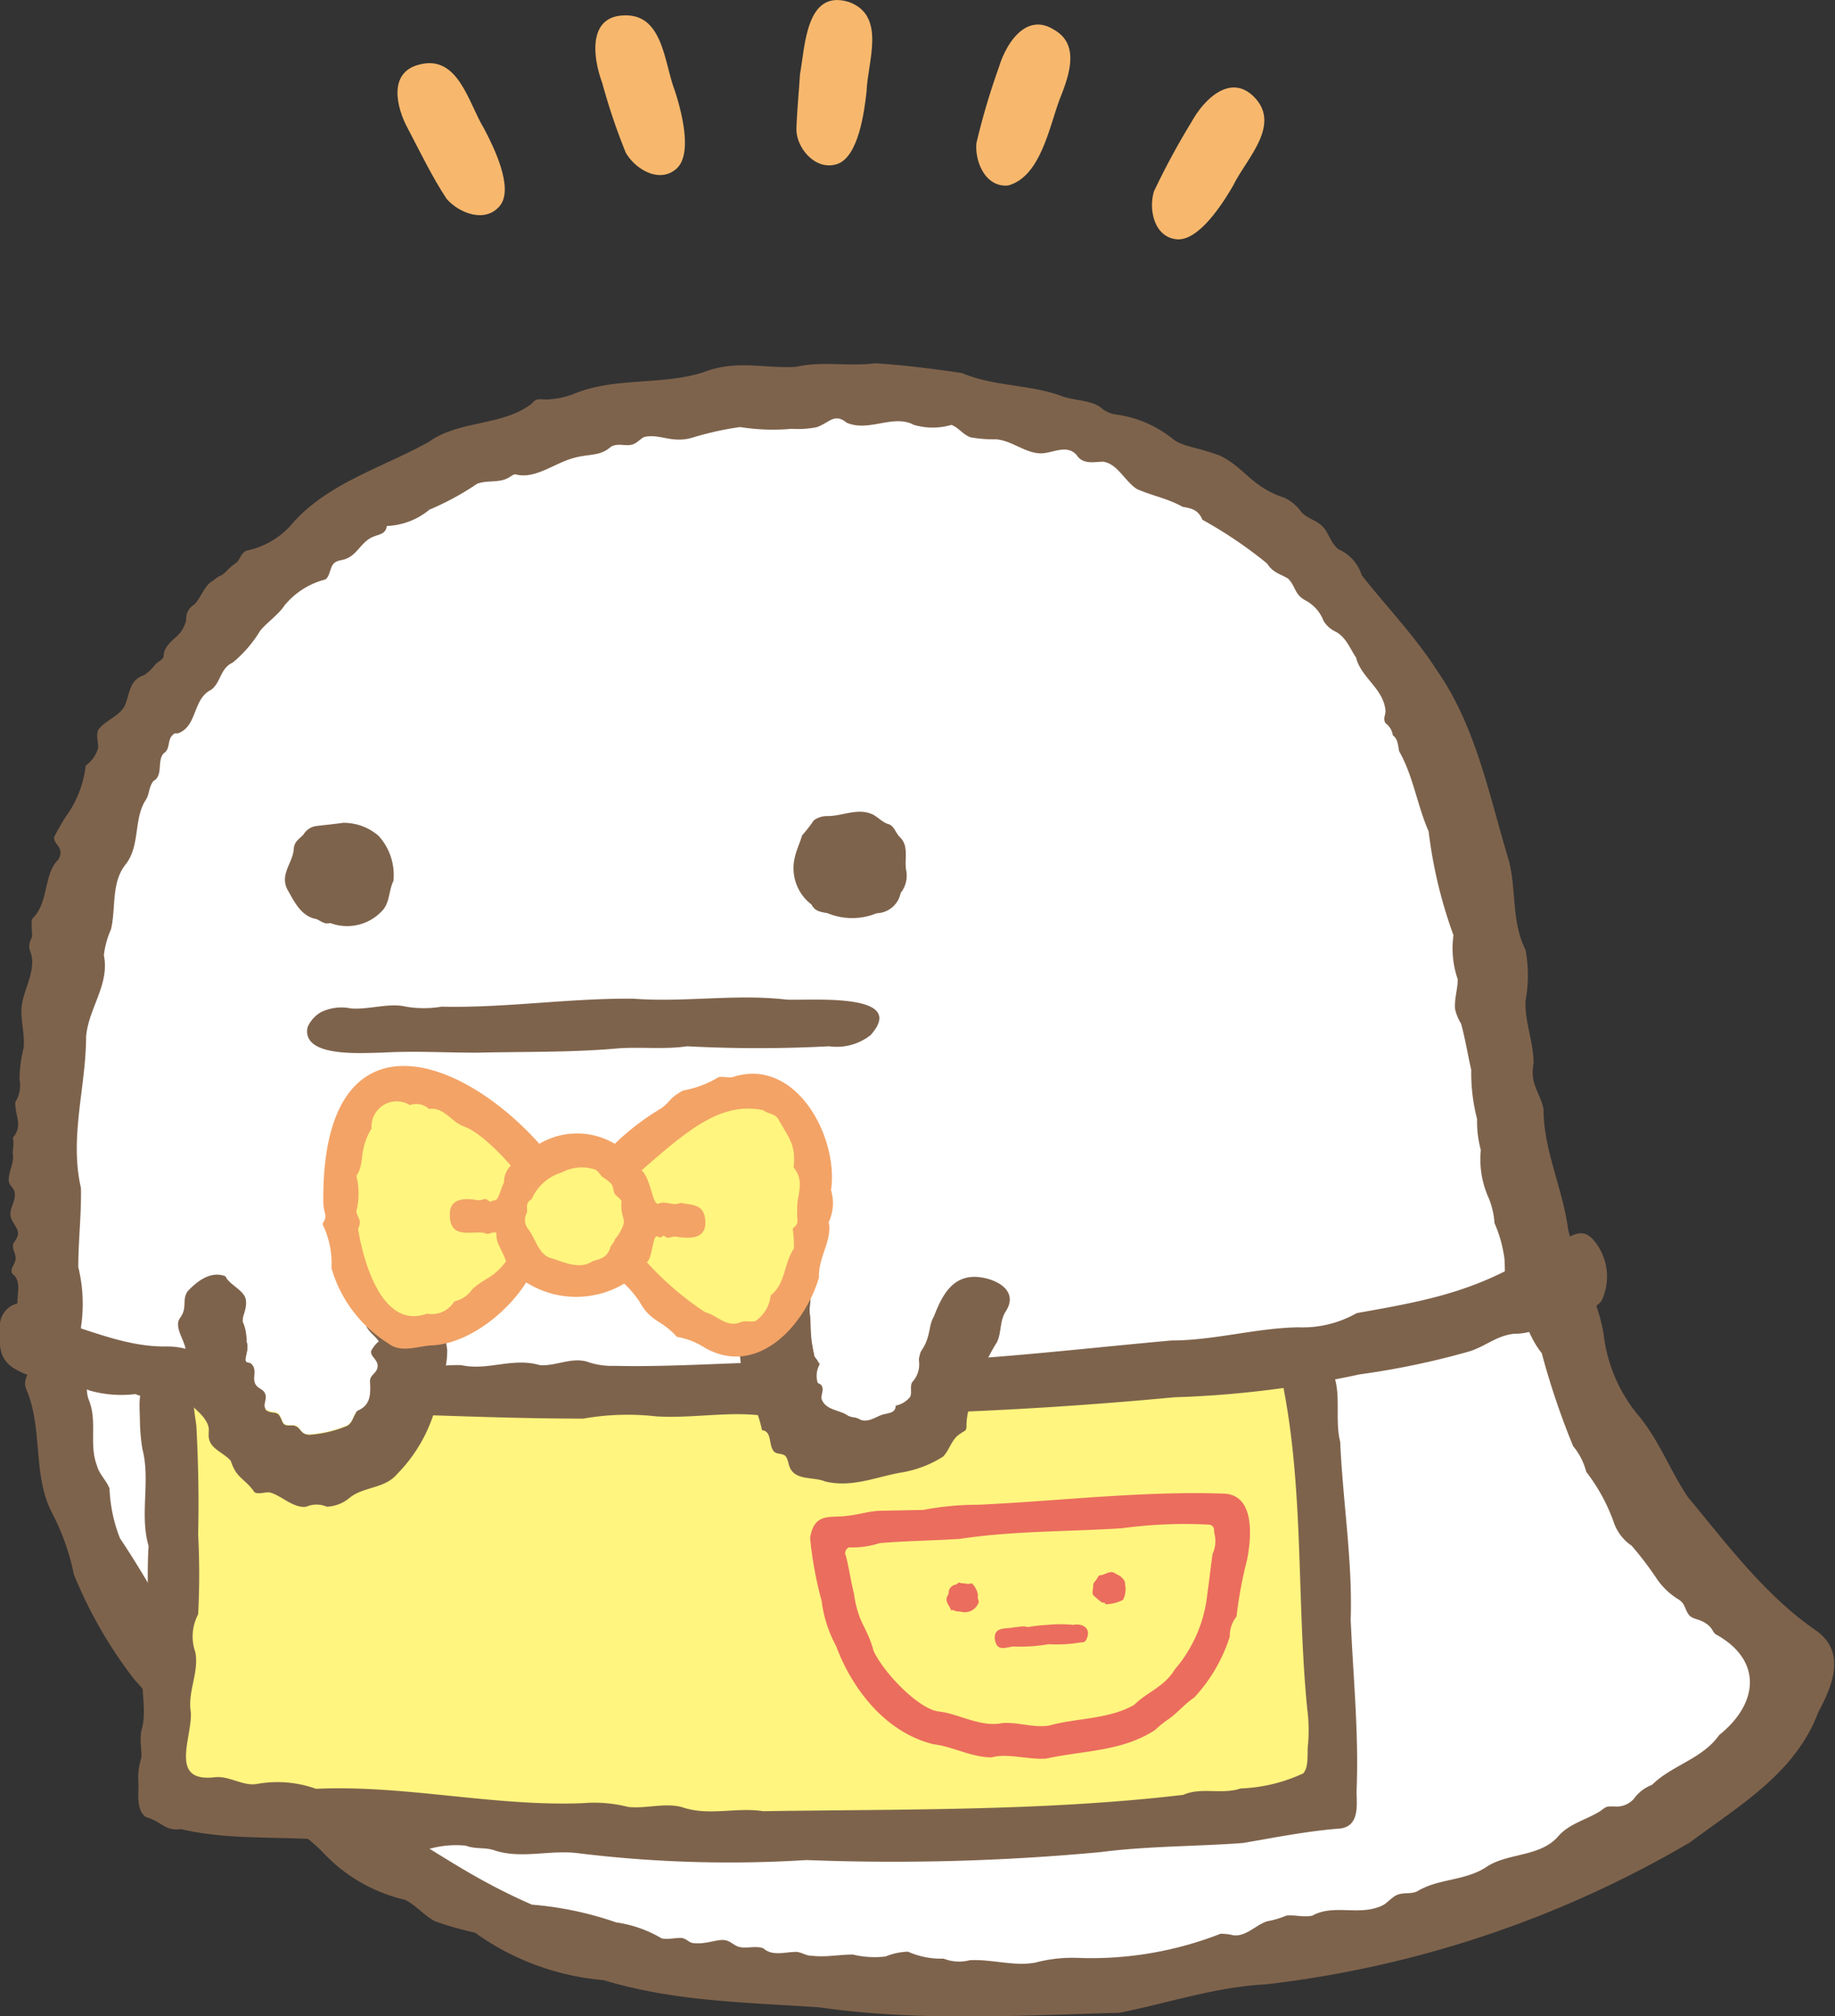
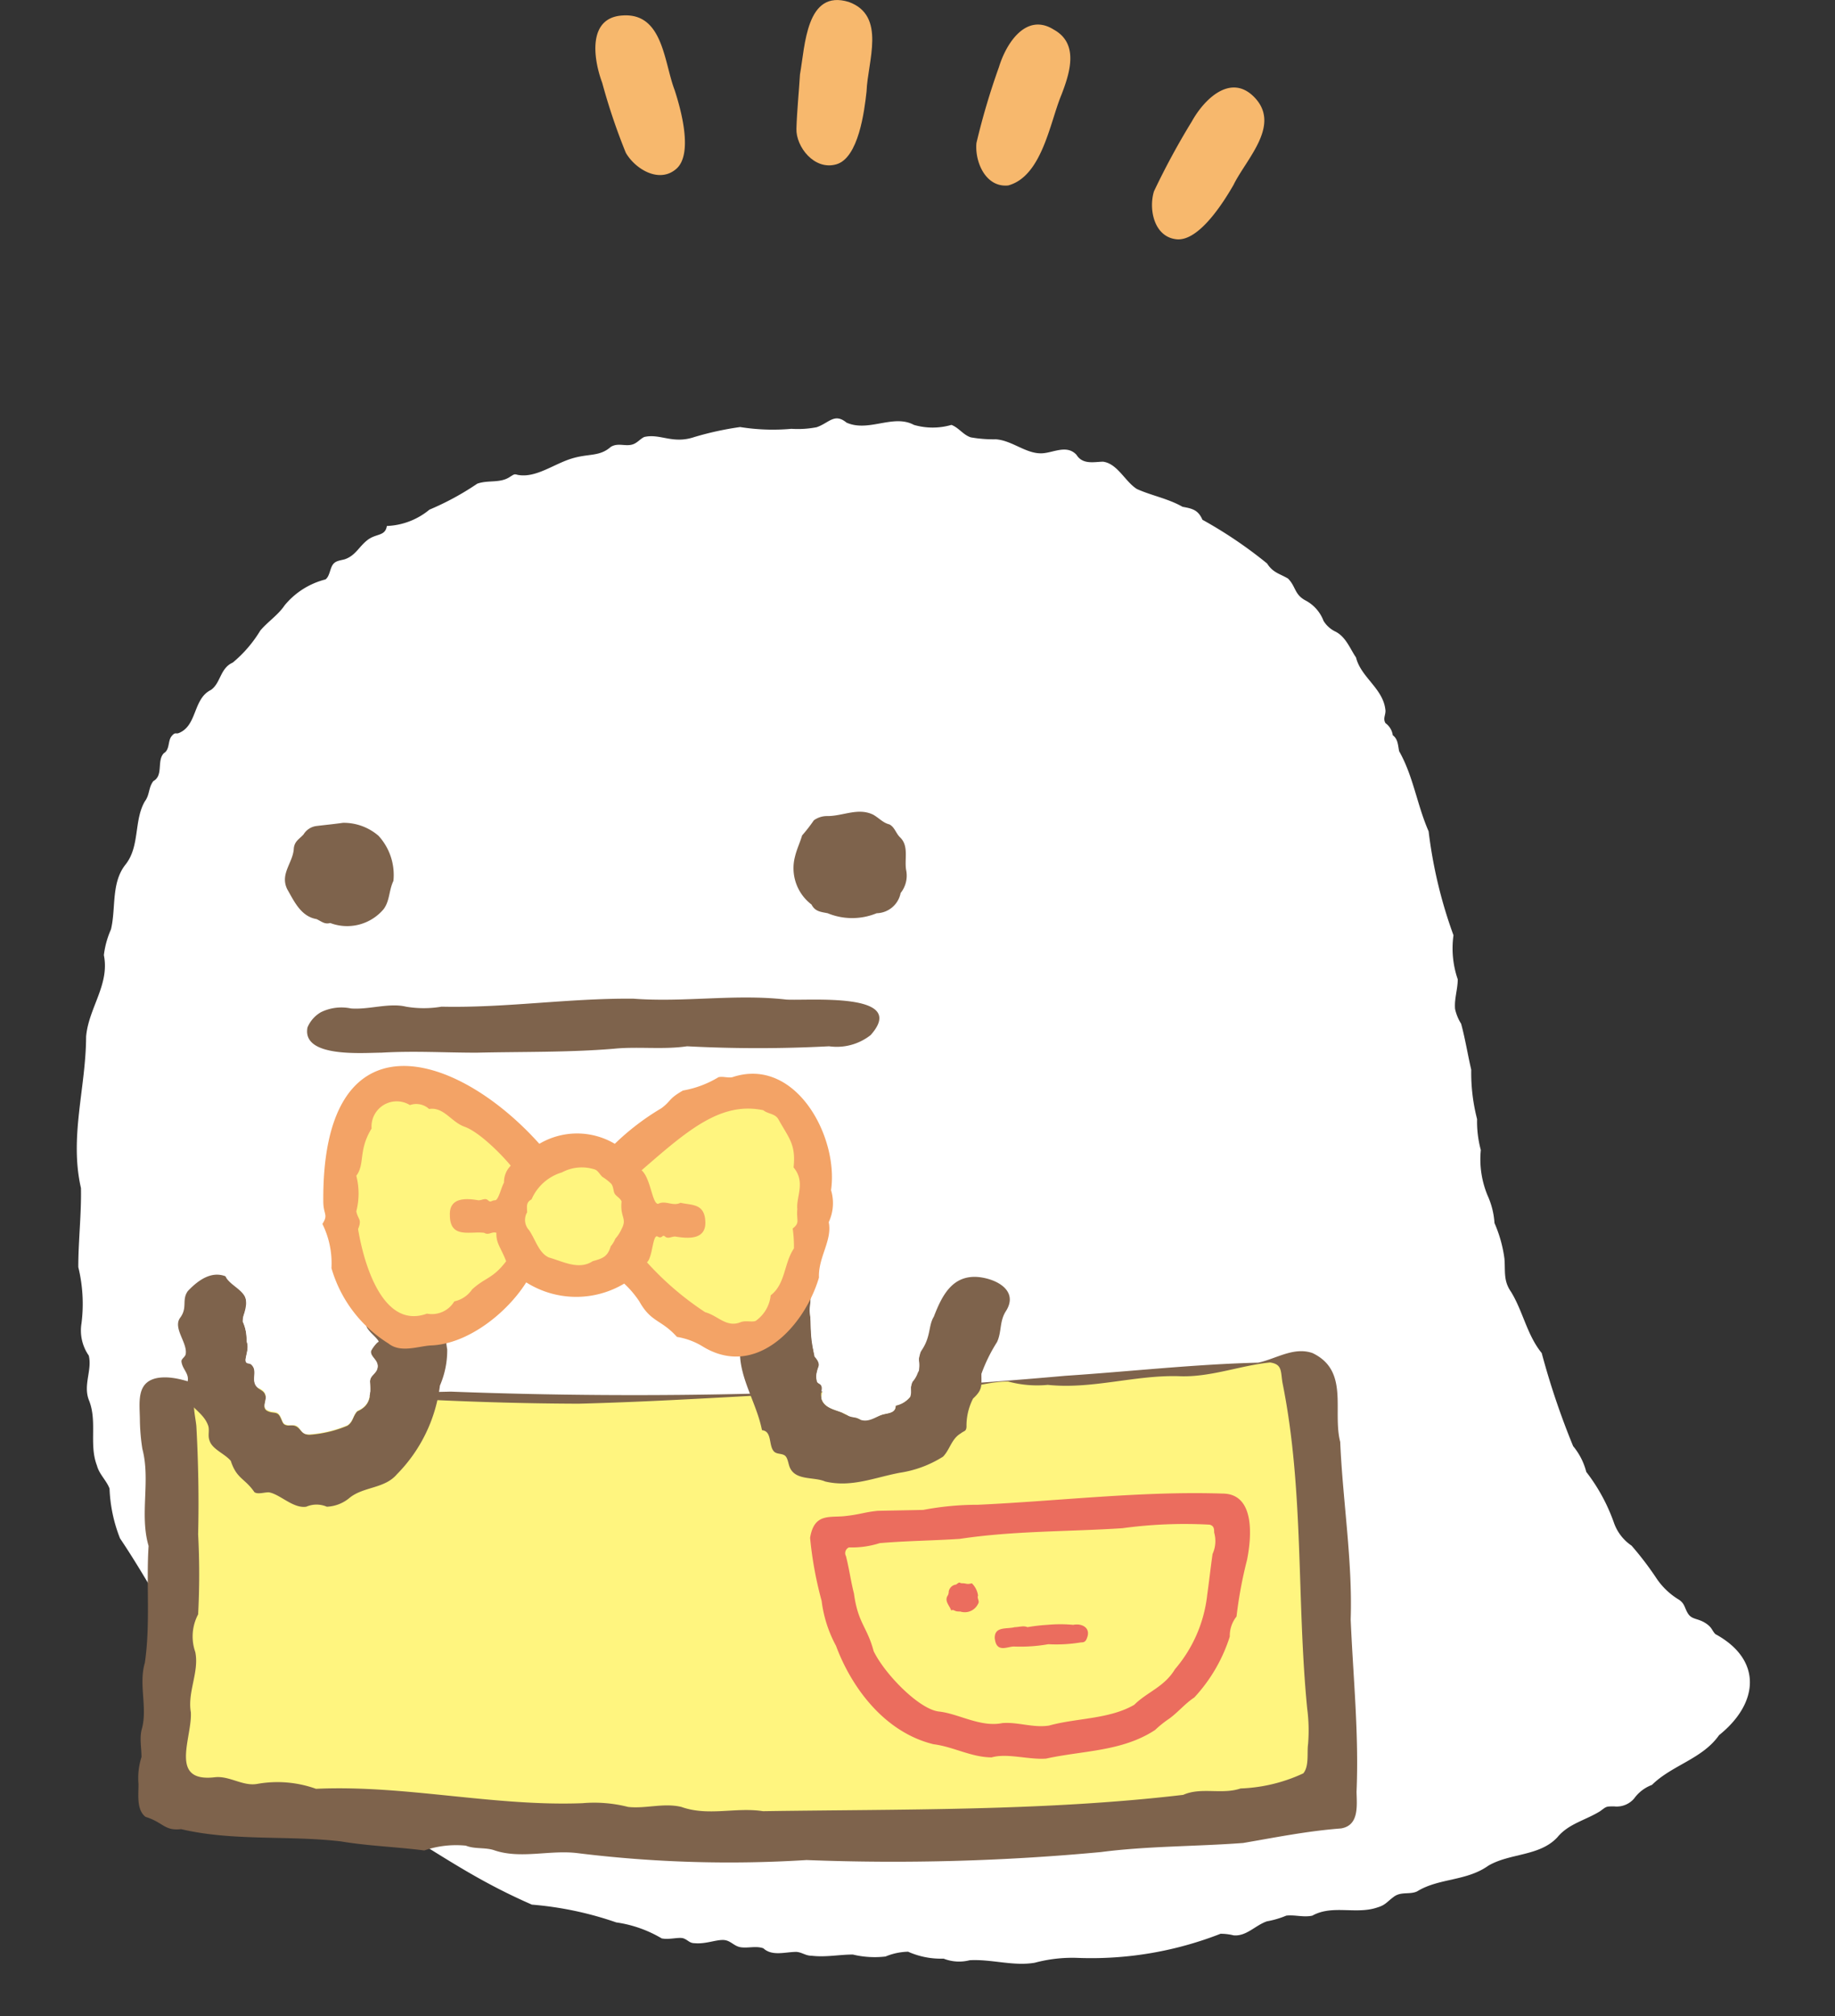
<svg xmlns="http://www.w3.org/2000/svg" viewBox="0 0 103.36 113.5">
  <rect x="0" y="0" width="103.36" height="113.5" fill="#333333" stroke="none" />
  <defs>
    <style>.cls-1{fill:#f7b86d;}.cls-1,.cls-2,.cls-3,.cls-6{fill-rule:evenodd;}.cls-2,.cls-4{fill:#7e634c;}.cls-3{fill:#fff;}.cls-5{fill:#fff57f;}.cls-6,.cls-7{fill:#eb6d5e;}.cls-8{fill:#f3a366;}</style>
  </defs>
  <g id="レイヤー_2" data-name="レイヤー 2">
    <g id="design">
-       <path class="cls-1" d="M23,7.29c.69,1.31,1.34,2.67,2.16,3.91.71.81,2.19,1.38,3,.38s-.39-3.39-.9-4.35c-.87-1.42-1.44-4.16-3.62-3.6C21.85,4.05,22.31,6.05,23,7.29Z" />
      <path class="cls-1" d="M38,5.07c-.6-1.56-.65-4.34-2.91-4.2-2,.1-1.68,2.42-1.17,3.79A34.32,34.32,0,0,0,35.25,8.6c.53.92,1.89,1.75,2.85.9S38.34,6.11,38,5.07Z" />
      <path class="cls-1" d="M47.81.11c-2.41-.74-2.46,2.48-2.75,4.08-.06,1-.17,2.06-.2,3.06s1,2.36,2.25,2,1.58-3,1.7-4.1C48.87,3.46,49.94.88,47.81.11Z" />
      <path class="cls-1" d="M56.27,3.77A39.82,39.82,0,0,0,55,8.05c-.1,1.06.52,2.52,1.79,2.39,1.91-.52,2.35-3.56,3-5.11.47-1.22,1-2.87-.43-3.66C57.81.69,56.68,2.42,56.27,3.77Z" />
      <path class="cls-1" d="M67.13,6.84A41.7,41.7,0,0,0,65,10.77c-.31,1,0,2.57,1.27,2.7s2.67-2.12,3.21-3.06c.73-1.49,2.75-3.42,1.11-5C69.27,4.15,67.81,5.61,67.13,6.84Z" />
-       <path class="cls-2" d="M46.14,113C42,112.72,38,112.68,34,111.47a14.47,14.47,0,0,1-7.24-2.67,19.3,19.3,0,0,1-2.22-.63c-.64-.31-1.09-.91-1.72-1.22a9.15,9.15,0,0,1-4.62-2.66c-1.55-1.6-3.6-2.43-5.25-3.87-1.88-1.92-3.59-3.88-5.38-5.87a25.16,25.16,0,0,1-3.41-5.92,13,13,0,0,0-1.25-3.5C1.83,83,2.42,80.4,1.49,78.23c-.24-.56.17-.87.2-1.39s-.37-.6-.39-.9c.47-.83-.24-1.56-.31-2.37-.08-.62.28-1.45-.3-1.87-.16-.31.21-.55.19-.89S.66,70.31.75,70c.45-.61.26-.71-.06-1.28s.21-1,.14-1.54c0-.31-.33-.41-.34-.75,0-.54.32-.93.23-1.49,0-.32.09-.57,0-.89.6-.68.12-1.22.14-2a1.8,1.8,0,0,0,.24-1.3A7.45,7.45,0,0,1,1.33,59c.08-.78-.18-1.56-.11-2.32s.54-1.55.59-2.4-.39-.74,0-1.55c0-.13-.06-.92,0-1,.93-.88.65-2.44,1.4-3.26A.67.67,0,0,0,3.41,48c0-.36-.34-.49-.37-.86A13.37,13.37,0,0,1,3.69,46,6.13,6.13,0,0,0,4.83,43.1a1.88,1.88,0,0,0,.7-1c0-.35-.12-.68,0-1,.35-.54,1.27-.79,1.53-1.45S7.29,38.28,8.13,38a2.7,2.7,0,0,0,.64-.62c.14-.14.36-.21.44-.4,0-.51.38-.82.76-1.17a1.75,1.75,0,0,0,.52-.92.89.89,0,0,1,.4-.82c.41-.31.59-1.13,1.14-1.4a1.43,1.43,0,0,1,.45-.29c.34-.22.31-.35.86-.72.21-.23.24-.52.54-.66a4.63,4.63,0,0,0,2.46-1.38c2-2.4,5.18-3.27,7.84-4.76,1.69-1.21,4.13-.87,5.76-2.13.3-.33.39-.25.82-.24a4.81,4.81,0,0,0,1.5-.29c2.34-1,5-.48,7.38-1.25,1.87-.72,3.39-.19,5.21-.3,1.49-.34,2.94,0,4.43-.2,1.63.1,3.27.31,4.9.55,1.8.76,3.77.63,5.58,1.28.66.27,1.63.23,2.2.63a1.82,1.82,0,0,0,.79.41A6.49,6.49,0,0,1,66,24.66c.55.49,1.4.49,2.74,1,1.4.7,1.75,1.75,3.6,2.36a2.38,2.38,0,0,1,.94.78c.33.39.87.48,1.22.84s.45.93.89,1.28a2.35,2.35,0,0,1,1.31,1.46c1.4,1.78,3,3.43,4.23,5.35,2.23,3.19,2.95,7.08,4.07,10.75.42,1.69.13,3.4.93,5a7.75,7.75,0,0,1,0,2.84c-.06,1.19.46,2.34.45,3.55-.21,1.18.33,1.54.56,2.55,0,2.34,1.09,4.48,1.39,6.81.5,2,1.69,3.87,2,5.9a8.69,8.69,0,0,0,1.88,4.46c1.23,1.44,1.81,3.11,2.85,4.67,2.22,2.67,4.38,5.58,7.25,7.54,1.71,1.24.89,3.12.09,4.63-1.3,3.41-4.42,5.2-7.2,7.28a61.07,61.07,0,0,1-23.91,8c-2.83.14-5.51,1.06-8.26,1.6C57.41,113.46,51.76,113.81,46.14,113Z" />
      <path class="cls-3" d="M5.46,82.5C5,81.31,5.5,80,5,78.8c-.32-.86.2-1.67,0-2.49a2.47,2.47,0,0,1-.41-1.81,8.69,8.69,0,0,0-.18-3.17c0-1.48.18-3,.15-4.45-.66-2.87.28-5.65.29-8.52.13-1.6,1.34-2.93,1-4.59a5.06,5.06,0,0,1,.4-1.45c.29-1.2,0-2.62.82-3.65s.46-2.48,1.09-3.56c.28-.37.2-.79.48-1.14.58-.32.18-1.15.59-1.57.34-.2.22-.69.43-.95s.24-.12.4-.18c1.06-.41.8-1.93,1.82-2.43.56-.39.51-1.22,1.23-1.54a7.12,7.12,0,0,0,1.55-1.8c.43-.51,1-.87,1.37-1.42a4.36,4.36,0,0,1,2.3-1.46c.23-.16.25-.57.4-.81s.4-.25.67-.32c.62-.2.81-.71,1.3-1.09s1-.2,1.09-.79a4,4,0,0,0,2.4-.92,15.45,15.45,0,0,0,2.69-1.46c.63-.23,1.31,0,1.88-.41.18-.1.19-.15.39-.09,1,.2,2-.58,3-.9s1.6-.1,2.25-.67c.42-.26.84,0,1.26-.15.25-.09.41-.31.63-.41.9-.21,1.59.42,2.83,0a17.59,17.59,0,0,1,2.57-.56,11.63,11.63,0,0,0,2.89.1A5.54,5.54,0,0,0,46,24.05c.7-.24,1-.82,1.68-.26,1.25.56,2.63-.5,3.8.13a3.79,3.79,0,0,0,2.11,0c.41.15.66.56,1.09.7a7.32,7.32,0,0,0,1.41.11c.9.06,1.68.8,2.55.79.64,0,1.44-.53,2,.09.35.56,1,.39,1.49.38.82.11,1.24,1.12,1.91,1.54.85.38,1.74.53,2.57,1,.56.1.88.18,1.12.73a24.75,24.75,0,0,1,3.64,2.46c.34.53.71.57,1.18.85.45.45.35.9,1,1.24a2.16,2.16,0,0,1,1,1.14,1.59,1.59,0,0,0,.64.59c.62.29.86,1,1.19,1.47.28,1.14,1.56,1.76,1.66,3,0,.29-.15.43,0,.7a1,1,0,0,1,.41.68c.3.22.29.57.36.9.8,1.41,1,3,1.66,4.51a26.1,26.1,0,0,0,1.4,5.85,5.36,5.36,0,0,0,.24,2.48c0,.56-.2,1.1-.15,1.67a2.6,2.6,0,0,0,.34.83c.23.84.37,1.73.57,2.59A10.48,10.48,0,0,0,83.2,63a6.1,6.1,0,0,0,.21,1.74,5.29,5.29,0,0,0,.39,2.58,4.41,4.41,0,0,1,.38,1.53,7.41,7.41,0,0,1,.56,2c.06.72-.07,1.24.37,1.87.68,1.11.9,2.43,1.73,3.45a43,43,0,0,0,1.77,5.24,3.7,3.7,0,0,1,.74,1.45A10.22,10.22,0,0,1,90.9,85.7a2.59,2.59,0,0,0,1,1.31,17.83,17.83,0,0,1,1.39,1.82,4,4,0,0,0,1.29,1.23c.34.24.3.47.51.79s.53.25.94.5.38.42.59.64c2.64,1.43,2.48,3.87.21,5.69-.94,1.34-2.66,1.69-3.78,2.8a2.17,2.17,0,0,0-1,.76,1.29,1.29,0,0,1-1.13.45c-.47,0-.42,0-.79.27-.84.52-1.77.7-2.4,1.46-1,1.09-2.68.89-3.9,1.61-1.24.88-2.78.69-4,1.44-.41.2-.9,0-1.31.3s-.47.47-.94.61c-1.2.41-2.53-.17-3.66.46-.49.11-1-.06-1.47,0a5.16,5.16,0,0,1-1.09.32c-.66.23-1.15.85-1.87.79a3.06,3.06,0,0,0-.74-.09,20,20,0,0,1-8,1.36,8.16,8.16,0,0,0-2.46.27c-1.21.21-2.44-.21-3.67-.14a2.39,2.39,0,0,1-1.47-.09,4.54,4.54,0,0,1-2-.39,3.53,3.53,0,0,0-1.27.27,5.23,5.23,0,0,1-1.84-.11c-.76,0-1.52.16-2.3.07-.37,0-.54-.19-.88-.22-.62,0-1.36.26-1.86-.2-.4-.15-.86,0-1.27-.06s-.57-.4-1-.41-1,.24-1.61.18c-.28,0-.37-.18-.62-.27s-.8.09-1.23,0a6.93,6.93,0,0,0-2.56-.9,19.28,19.28,0,0,0-4.75-1c-4.76-2.08-6.72-4.19-12.7-7-5-3-7.33-8.91-10.5-13.62a8.45,8.45,0,0,1-.59-2.8C6,83.34,5.59,83,5.46,82.5Z" />
      <path class="cls-2" d="M19.32,46.32a3,3,0,0,1,2,.73,3.26,3.26,0,0,1,.84,2.54c-.26.54-.2,1.13-.56,1.6a2.69,2.69,0,0,1-3,.77c-.31.09-.49-.09-.77-.22-.88-.15-1.26-1-1.65-1.68-.43-.88.34-1.5.37-2.31.05-.41.31-.51.55-.78a1,1,0,0,1,.72-.47C18.32,46.44,18.83,46.39,19.32,46.32Z" />
      <path class="cls-2" d="M35.67,56.22c2.9.22,5.73-.28,8.62.05,1.22.08,6.93-.45,4.75,2a3.09,3.09,0,0,1-2.34.63,76.63,76.63,0,0,1-8,0c-1.35.2-2.79,0-4.14.14-2.53.21-5.13.16-7.7.22-1.88,0-3.53-.11-5.39,0-1,0-4.48.31-4.15-1.42a1.78,1.78,0,0,1,.76-.86,2.62,2.62,0,0,1,1.69-.21c1,.08,2.15-.33,3.1-.1a6,6,0,0,0,2,0C28.48,56.75,32,56.19,35.67,56.22Z" />
      <path class="cls-2" d="M50.1,46.41c.3.16.36.5.6.73.52.5.22,1.26.35,1.89a1.56,1.56,0,0,1-.32,1.24,1.41,1.41,0,0,1-1.35,1.14,3.62,3.62,0,0,1-2.76,0c-.41-.08-.71-.1-.91-.49a2.57,2.57,0,0,1-.93-2.7c.1-.42.28-.78.4-1.19a8.81,8.81,0,0,0,.66-.85,1.26,1.26,0,0,1,.77-.24c.88,0,1.72-.49,2.57-.08C49.52,46.05,49.73,46.32,50.1,46.41Z" />
      <path class="cls-4" d="M75.54,102.93c-1.93.15-3.65.5-5.52.82-2.67.2-5.39.17-8,.51a125.62,125.62,0,0,1-16.59.45,69.64,69.64,0,0,1-12.91-.39c-1.54-.19-3.17.34-4.65-.15-.52-.19-1.11-.06-1.63-.27a5.52,5.52,0,0,0-2.34.27c-1.55-.2-3.15-.25-4.7-.51-3-.35-6.07,0-9-.69-.94.11-1-.38-2-.69-.53-.4-.39-1.3-.4-1.86a3.89,3.89,0,0,1,.17-1.51c0-.52-.11-1,0-1.51.37-1.23-.18-2.53.19-3.8.32-2.2.07-4.44.21-6.57-.52-1.77.12-3.68-.35-5.46A11.42,11.42,0,0,1,7.88,80c0-1-.25-2.2,1-2.43,1.46-.23,2.94.88,4.42.88,4-.2,8.06,0,12.09-.11A271.3,271.3,0,0,0,60,77.45c3.64-.24,7.24-.65,10.87-.74,1-.21,2-.91,3.06-.54,2.09,1,1.11,3.26,1.56,5,.14,3.3.7,6.69.59,10,.14,3.27.47,6.45.33,9.7C76.43,101.68,76.55,102.76,75.54,102.93Z" />
      <path class="cls-5" d="M12.09,100.05c.84-.1,1.59.53,2.42.37a6.45,6.45,0,0,1,3.29.28c5-.23,10,1,15,.81a7.74,7.74,0,0,1,2.58.21c1,.11,2-.24,3,0,1.52.54,3.06,0,4.6.24,7.81-.12,15.88,0,23.67-.92,1-.45,2.19,0,3.23-.36a9.12,9.12,0,0,0,3.53-.85c.34-.4.2-1.17.27-1.65a9.4,9.4,0,0,0-.05-2c-.6-6.11-.17-12.29-1.39-18.33-.11-.64,0-1.05-.7-1.15-1.71.17-3.4.86-5.18.77-2.47-.06-4.87.75-7.34.49a6.22,6.22,0,0,1-2.24-.19c-.94,0-1.89.3-2.83.4-7.15,0-14.2.67-21.36.85C26,79,19.4,78.59,12.84,78c-.57-.09-1.33-.3-1.71.28s-.13,1.38-.07,2c.11,2,.15,4.1.1,6.09a42.41,42.41,0,0,1,0,4.51A2.65,2.65,0,0,0,11,93c.23,1.12-.45,2.25-.25,3.39C10.83,97.84,9.49,100.35,12.09,100.05Z" />
-       <path class="cls-2" d="M85.33,75.08c-1,.08-1.7.74-2.58,1a44.78,44.78,0,0,1-6.17,1.29,57.53,57.53,0,0,1-10.45,1.29,227.37,227.37,0,0,1-23.47,1c-1.88-.18-3.84.2-5.73.07a14.25,14.25,0,0,0-4.07.13c-5.13,0-10.29-.3-15.38-.38a8,8,0,0,0-2.22-.25,6.19,6.19,0,0,1-1.7.25c-2.08-.36-4-.28-5.94-1a6.55,6.55,0,0,1-2.57-.2c-1.45-.6-3.2-.44-4.49-1.41C-.12,76.25,0,75.62,0,74.79A1.31,1.31,0,0,1,.89,73.4c1-.22,1.67.74,2.49,1C5.32,75,7.23,75.8,9.25,75.8a4.28,4.28,0,0,1,1.83.34c2.22.71,4.54.08,6.79.33a16.14,16.14,0,0,0,3.54.12c1.5.71,3.05.21,4.57.26,1.52.33,2.88-.45,4.43,0,.94.07,1.85-.51,2.79-.15a4.26,4.26,0,0,0,1.43.19c3.52.08,7-.24,10.5-.22C52.19,77,59,76.09,66,75.46c2.39,0,4.74-.7,7.13-.74a6.15,6.15,0,0,0,3.29-.8c3.68-.65,6.47-1.15,9.72-3.11A7.61,7.61,0,0,0,87.79,70c.63-.37,1.26-.93,1.91-.26a3.17,3.17,0,0,1,.51,3.49c-.74.88-2.1.92-3.1,1.29A3,3,0,0,1,85.33,75.08Z" />
      <path class="cls-6" d="M54.23,89.13c.18,0,.24.08.51,0a1.18,1.18,0,0,1,.35.69c-.07.17.11.31,0,.47a.83.83,0,0,1-1,.43c-.13,0-.22,0-.34-.06s-.13,0-.17,0c-.09-.27-.41-.54-.19-.85a.47.47,0,0,0,.05-.22.48.48,0,0,1,.42-.39C54.11,89,54,89.14,54.23,89.13Z" />
      <path class="cls-6" d="M59,91.47a7.81,7.81,0,0,1,1.45,0c.5-.1,1,.17.78.73-.09.27-.22.25-.36.26a8.48,8.48,0,0,1-1.82.1,9.13,9.13,0,0,1-1.94.13c-.38,0-1,.39-1.08-.49,0-.66.69-.48,1.13-.6.23,0,.5-.1.71,0A10.26,10.26,0,0,1,59,91.47Z" />
-       <path class="cls-6" d="M63.09,88.72c.12.11.3.26.28.45a1.36,1.36,0,0,1-.11.89,2.17,2.17,0,0,1-1,.25c0-.09-.07-.1-.14-.09s-.36-.26-.5-.38-.06-.33-.05-.46,0-.24.06-.3.1-.12.16-.21.06-.15.16-.19c.27,0,.54-.28.81-.14A3.91,3.91,0,0,0,63.09,88.72Z" />
      <path class="cls-7" d="M58.92,99c-1,.07-2.18-.32-3.06-.07-1.14,0-2.16-.6-3.28-.74-2.71-.66-4.59-3.12-5.49-5.54a7.14,7.14,0,0,1-.81-2.53,21,21,0,0,1-.65-3.55c.23-1.39,1.07-1.13,1.94-1.22s1.14-.23,1.88-.3L52,85a16.41,16.41,0,0,1,3.08-.29c4.56-.21,9.21-.78,13.78-.63,1.85,0,1.64,2.46,1.38,3.74A24,24,0,0,0,69.65,91a1.74,1.74,0,0,0-.38,1.13,9.06,9.06,0,0,1-2,3.43c-.52.34-.9.82-1.41,1.19a6.22,6.22,0,0,0-.8.64C63.2,98.61,61,98.54,58.92,99Zm-2.46-2c.89-.07,1.73.28,2.63.14,1.54-.43,3.39-.35,4.8-1.17.72-.72,1.69-1,2.29-2A7.72,7.72,0,0,0,68,89.77c.11-.78.19-1.52.3-2.29a1.75,1.75,0,0,0,.09-1.21c0-.18,0-.38-.26-.44a26,26,0,0,0-4.91.2c-3.06.2-6.1.14-9.16.6-1.5.1-3,.11-4.51.24a5.1,5.1,0,0,1-1.73.24.35.35,0,0,0-.17.49c.18.69.27,1.4.45,2.1.23,1.7.74,1.86,1.11,3.25.63,1.3,2.57,3.28,3.68,3.4S55.22,97.25,56.46,97Z" />
      <path class="cls-2" d="M14.33,84c-.54-.79-1-.74-1.33-1.76-.34-.41-1.05-.65-1.2-1.15-.1-.27,0-.52-.06-.79-.31-1-1.59-1.19-1.22-2.38.24-.56-.26-.8-.3-1.29,0-.14.21-.24.24-.4.11-.64-.74-1.47-.31-2.05s.07-1,.43-1.5c.86-.91,1.83-1.36,2.83-.34.78.89.33,1.35.26,2.06a2.27,2.27,0,0,1,.22,1.12c.14.35,0,.68-.05,1s.22.18.33.32c.37.37-.05.89.3,1.24.18.19.42.2.49.51s-.23.67.1.84.55,0,.72.33.13.46.46.49c.75-.11.58.52,1.2.52a6.71,6.71,0,0,0,2.13-.51c.33-.22.3-.55.56-.81.77-.34.75-.91.71-1.66,0-.38.4-.45.43-.83s-.39-.54-.38-.86c0-.1.4-.63.45-.55-.19-.28-.48-.47-.65-.75s0-.54.18-.83.16-.9.43-1.23a1.94,1.94,0,0,1,1.79-.55,2.07,2.07,0,0,1,2,1.91,8.32,8.32,0,0,0,.1,1.87A5,5,0,0,1,24.78,78a8.62,8.62,0,0,1-2.43,5c-.69.81-1.87.68-2.66,1.32a2.12,2.12,0,0,1-1.28.5,1.46,1.46,0,0,0-1.16,0c-.74.11-1.47-.7-2.1-.81C14.9,84,14.52,84.14,14.33,84Z" />
      <path class="cls-3" d="M16.09,80.19c.3.11.55-.08.76.2s.26.36.59.35a6.71,6.71,0,0,0,2.13-.51c.33-.22.3-.55.56-.81.76-.32.75-.93.71-1.66,0-.38.4-.45.43-.83s-.39-.54-.38-.86c0-.1.4-.63.45-.55-.19-.29-.44-.44-.65-.75s.16-.52.19-1-.26-.73-.08-1.25A2.64,2.64,0,0,0,20.52,70c-.15-1.3-1.09-1.7-2.28-1.42-1.56.1-6.88.88-5.48,3.38.31.45,1,.69,1.11,1.25s-.26.78-.18,1.2a2.63,2.63,0,0,1,.2,1.06c.14.35,0,.68-.05,1s.22.18.33.32c.37.37-.05.89.3,1.24.18.19.42.2.49.51s-.23.67.1.84.55,0,.72.33S15.91,80.11,16.09,80.19Z" />
      <path class="cls-2" d="M55.11,71.89c-1.48-.13-2.06,1.07-2.51,2.23-.33.54-.14,1.16-.76,2-.17.3,0,.72-.09,1.07a2,2,0,0,0-.48,1.43,1.4,1.4,0,0,1-.82.5c0,.45-.46.41-.79.52s-.94.5-1.45.14a1.78,1.78,0,0,1-.81-.28c-.41-.16-1-.27-1.12-.75s.22-.68-.25-.94c-.24-.72.42-.82-.15-1.44a13.57,13.57,0,0,1-.18-3.82,1.77,1.77,0,0,0-2-1c-2.1.39-1.76,2.2-1.94,3.86-.4,1.78.82,3.37,1.16,5.1.57.06.37.82.65,1.17.14.19.42.13.61.24s.21.44.3.67c.32.78,1.36.53,2,.81,1.47.35,2.77-.22,4.19-.49A6.31,6.31,0,0,0,53.12,82c.39-.4.47-1,1-1.31.2-.16.3-.1.32-.37a3.35,3.35,0,0,1,.37-1.59c.54-.5.47-.7.47-1.39a9,9,0,0,1,.88-1.79c.27-.58.13-1.17.5-1.74C57.38,72.68,56.18,72,55.11,71.89Z" />
      <path class="cls-3" d="M52.81,71.83a4.37,4.37,0,0,1-.35,2.36c-.11.81-.56,1.55-.71,2.34a1.47,1.47,0,0,1-.37,1.28c-.14.26,0,.56-.11.82a1.4,1.4,0,0,1-.82.5c0,.45-.46.41-.79.52s-.72.43-1.18.28c-.22-.17-.47-.11-.7-.23-.48-.34-1.27-.3-1.5-.94-.05-.26.15-.51,0-.75,0-.08-.19-.11-.23-.19a1.33,1.33,0,0,1,.11-1c0-.23-.16-.27-.26-.48a5.59,5.59,0,0,1-.21-2c-.19-.73,0-.88,0-1.59s-.31-1.9.27-2.56c.43-.47,1.66-.22,2.21-.18C49.68,70.11,52.3,70,52.81,71.83Z" />
      <path class="cls-8" d="M46.81,67c.44-3-2-7.55-5.56-6.36-.25.05-.54-.06-.78,0a5.77,5.77,0,0,1-2,.75c-.84.48-.64.57-1.22,1a14,14,0,0,0-2.62,2,4.17,4.17,0,0,0-4.25,0c-4.79-5.34-12.24-7.4-12.17,3.23,0,.77.3.74-.05,1.28a5,5,0,0,1,.51,2.49,7.42,7.42,0,0,0,3.21,4.24c.69.56,1.71.14,2.41.11,2.09-.08,4.29-1.86,5.35-3.55a5.27,5.27,0,0,0,5.52.07,5.52,5.52,0,0,1,.85,1c.67,1.2,1.22,1,2.12,2a4,4,0,0,1,1.42.52c3,1.87,5.76-1.09,6.58-3.86-.05-1.14.76-2.09.55-3.12A2.52,2.52,0,0,0,46.81,67Z" />
      <path class="cls-5" d="M44.91,68.07c-.06.65.17.75-.26,1.09a7,7,0,0,1,.07,1.12c-.57.84-.47,2-1.31,2.64a2,2,0,0,1-.78,1.39c-.14.17-.61,0-.91.12-.8.33-1.28-.37-2-.56a16.93,16.93,0,0,1-3.28-2.81c.32-.25.32-1.61.6-1.45s.25-.15.42,0,.35,0,.57,0c.68.11,1.74.22,1.7-.83s-.76-.92-1.4-1.07c-.43.22-.84-.16-1.26.06-.34,0-.41-1.43-.93-1.89C38.75,63.61,40.61,62,43,62.5c.24.21.65.18.84.5.59,1.07,1,1.41.86,2.72C45.39,66.55,44.84,67.36,44.91,68.07Z" />
      <path class="cls-5" d="M28.51,71c-.76,1-1.17.9-1.92,1.59a1.61,1.61,0,0,1-1,.67,1.47,1.47,0,0,1-1.54.69c-2.49.91-3.56-2.82-3.88-4.76.23-.57,0-.51-.1-1a4,4,0,0,0,0-2c.5-.67.1-1.42.86-2.66a1.42,1.42,0,0,1,2.16-1.32,1.07,1.07,0,0,1,1.08.22c.83-.13,1.24.73,2,1s1.92,1.38,2.6,2.19a1.3,1.3,0,0,0-.38.95c-.18.33-.31,1-.51,1s-.23.15-.39,0-.33,0-.54,0c-.68-.12-1.65-.18-1.61.83,0,1.35,1.13.9,1.93,1,.27.16.43-.09.69,0C27.94,70,28.2,70.2,28.51,71Z" />
      <path class="cls-5" d="M33.38,71c-.78.52-1.7,0-2.46-.21-.57-.25-.75-1-1.12-1.54a.84.84,0,0,1-.11-1c0-.31-.08-.56.25-.73A2.7,2.7,0,0,1,31.65,66a2.38,2.38,0,0,1,1.87-.16c.19.08.29.33.44.43a2.71,2.71,0,0,1,.46.36c.14.16.12.41.2.56s.33.26.39.45c-.09.92.33.93,0,1.55a2.08,2.08,0,0,1-.35.54,1.54,1.54,0,0,1-.26.43C34.22,70.76,33.94,70.84,33.38,71Z" />
    </g>
  </g>
</svg>